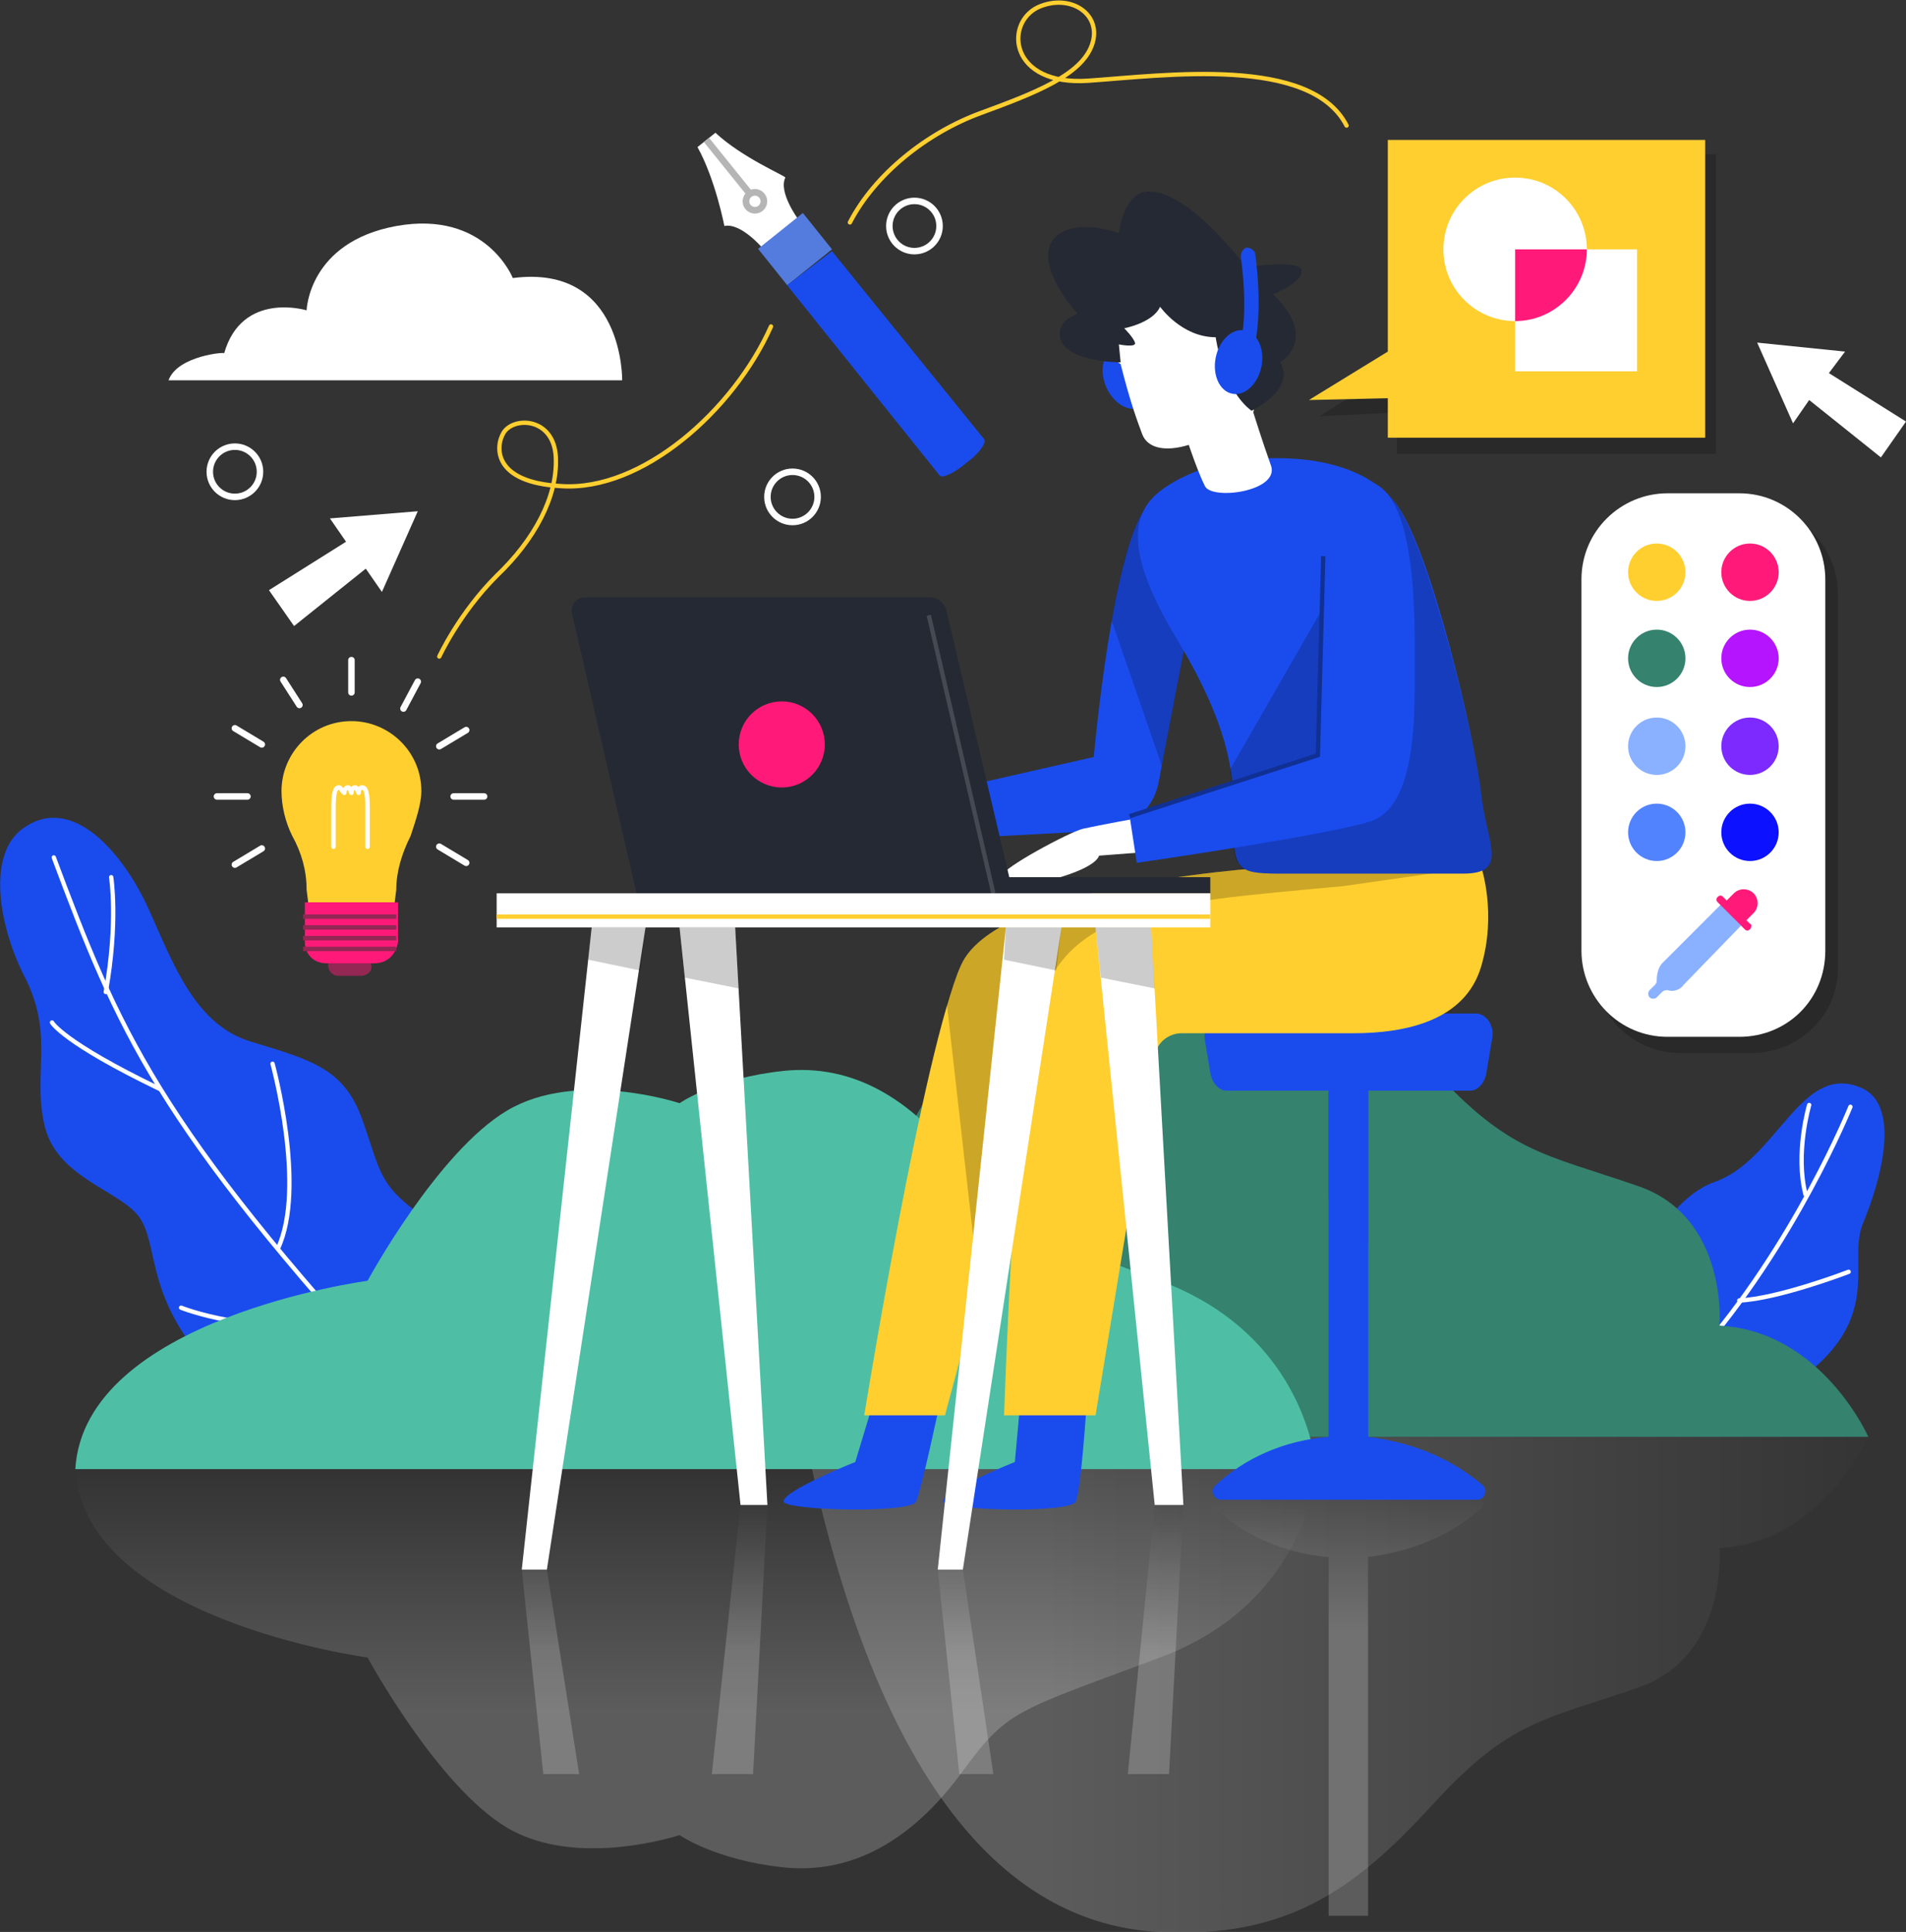
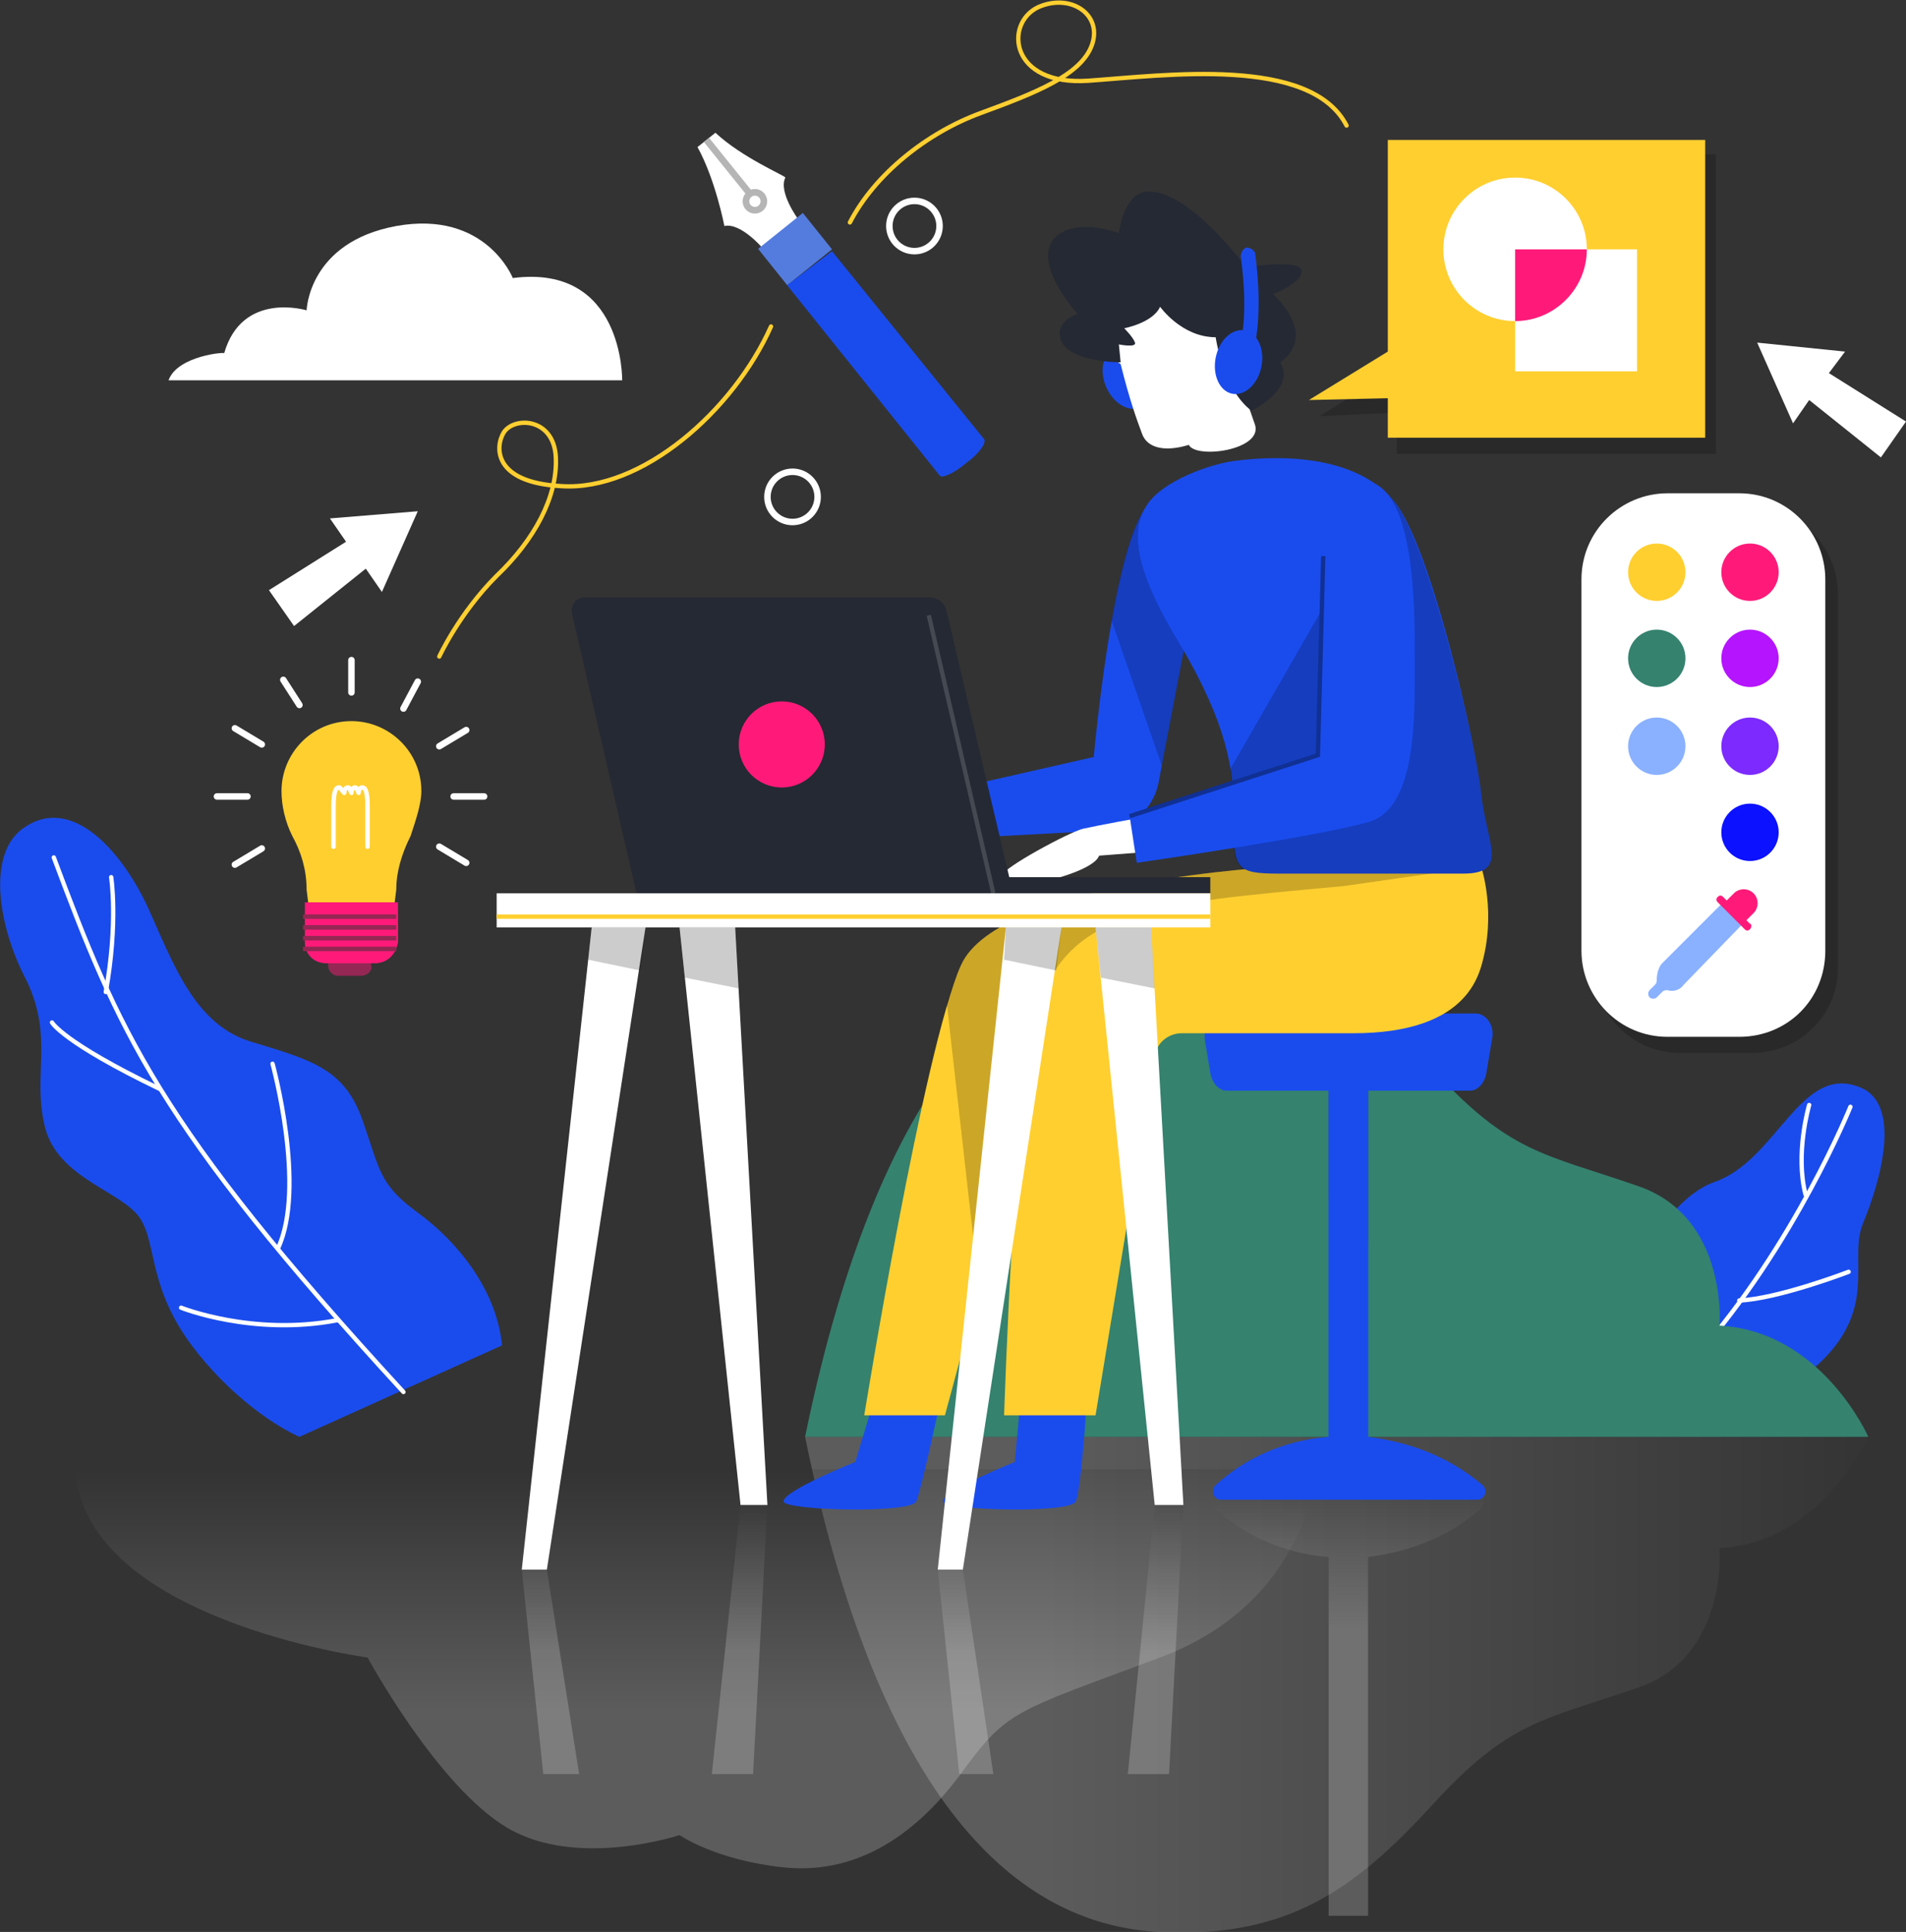
<svg xmlns="http://www.w3.org/2000/svg" version="1.1" x="0px" y="0px" viewBox="0 0 106.3 107.7" style="enable-background:new 0 0 106.3 107.7;" xml:space="preserve">
  <rect x="0" y="0" width="106.3" height="107.7" fill="#333333" stroke="none" />
  <style type="text/css">
	.st0{fill:#1A4CED;}
	.st1{fill:none;stroke:#FFFFFF;stroke-width:1.254;stroke-linecap:round;stroke-linejoin:round;stroke-miterlimit:10;}
	.st2{opacity:0.2;fill:url(#SVGID_1_);}
	.st3{fill:#35826F;}
	.st4{opacity:0.2;}
	.st5{fill:#4EBFA5;}
	.st6{opacity:0.2;fill:url(#SVGID_2_);}
	.st7{opacity:0.2;fill:url(#SVGID_3_);}
	.st8{fill:#942754;}
	.st9{fill:#FFCF30;}
	.st10{fill:#FF1A79;}
	.st11{fill:none;stroke:#FFFFFF;stroke-width:1.296;stroke-linecap:round;stroke-linejoin:round;stroke-miterlimit:10;}
	.st12{fill:none;stroke:#942754;stroke-width:1.296;stroke-miterlimit:10;}
	.st13{fill:none;stroke:#FFFFFF;stroke-width:1.881;stroke-linecap:round;stroke-linejoin:round;stroke-miterlimit:10;}
	.st14{fill:#FFFFFF;}
	.st15{fill:none;stroke:#B5B5B5;stroke-width:1.934;stroke-miterlimit:10;}
	.st16{fill:#547CDE;}
	.st17{fill:none;stroke:#FFCF30;stroke-width:1.254;stroke-linecap:round;stroke-linejoin:round;stroke-miterlimit:10;}
	.st18{fill:none;stroke:#FFCF30;stroke-width:1.254;stroke-linecap:round;stroke-linejoin:round;stroke-miterlimit:10;}
	.st19{fill:#B514FF;}
	.st20{fill:#8AB1FF;}
	.st21{fill:#7C2AFF;}
	.st22{fill:#5283FF;}
	.st23{fill:#0C11FF;}
	.st24{fill:#252933;}
	.st25{fill:none;stroke:#103094;stroke-width:1.254;stroke-miterlimit:10;}
	.st26{fill:none;stroke:#FFCF30;stroke-width:1.254;stroke-miterlimit:10;}
	.st27{opacity:0.15;fill:none;stroke:#FFFFFF;stroke-width:1.254;stroke-miterlimit:10;}
	.st28{fill:url(#SVGID_4_);}
	.st29{fill:url(#SVGID_5_);}
	.st30{fill:url(#SVGID_6_);}
	.st31{fill:url(#SVGID_7_);}
	.st32{fill:none;stroke:#FFFFFF;stroke-width:0.241;stroke-linecap:round;stroke-linejoin:round;stroke-miterlimit:10;}
	.st33{opacity:0.2;fill:url(#SVGID_8_);}
	.st34{opacity:0.2;fill:url(#SVGID_9_);}
	.st35{opacity:0.2;fill:url(#SVGID_10_);}
	.st36{fill:none;stroke:#FFFFFF;stroke-width:0.25;stroke-linecap:round;stroke-linejoin:round;stroke-miterlimit:10;}
	.st37{fill:none;stroke:#942754;stroke-width:0.25;stroke-miterlimit:10;}
	.st38{fill:none;stroke:#FFFFFF;stroke-width:0.362;stroke-linecap:round;stroke-linejoin:round;stroke-miterlimit:10;}
	.st39{fill:none;stroke:#B5B5B5;stroke-width:0.372;stroke-miterlimit:10;}
	.st40{fill:none;stroke:#FFCF30;stroke-width:0.241;stroke-linecap:round;stroke-linejoin:round;stroke-miterlimit:10;}
	.st41{fill:none;stroke:#FFCF30;stroke-width:0.241;stroke-linecap:round;stroke-linejoin:round;stroke-miterlimit:10;}
	.st42{fill:none;stroke:#103094;stroke-width:0.241;stroke-miterlimit:10;}
	.st43{fill:none;stroke:#FFCF30;stroke-width:0.241;stroke-miterlimit:10;}
	.st44{opacity:0.15;fill:none;stroke:#FFFFFF;stroke-width:0.241;stroke-miterlimit:10;}
	.st45{fill:url(#SVGID_11_);}
	.st46{fill:url(#SVGID_12_);}
	.st47{fill:url(#SVGID_13_);}
	.st48{fill:url(#SVGID_14_);}
	.st49{fill:#FFFFFF;stroke:#FFFFFF;stroke-width:1.04;stroke-linecap:round;stroke-linejoin:round;stroke-miterlimit:10;}
	.st50{fill:url(#SVGID_15_);}
	.st51{fill:url(#SVGID_16_);}
</style>
  <g id="BACKGROUND">
</g>
  <g id="OBJECTS">
    <g>
      <g>
        <path class="st0" d="M1.4,46.1c2.7-1.8,5.5,1.5,6.9,4.6c1.4,3.1,2.6,6.5,5.8,7.4c3.3,1,5.1,1.5,6.1,4.3c1,2.8,0.9,3.6,3.1,5.2     c2.2,1.6,4.4,4.3,4.7,7.4l-11.3,5.1c0,0-2.9-1.2-5.7-4.7c-2.8-3.5-2.2-6-3.2-7.5c-1-1.5-4.6-2.2-5.3-5.1c-0.7-2.9,0.5-4.9-1-8.1     C-0.1,51.7-0.8,47.5,1.4,46.1z" />
        <path class="st32" d="M3,47.8c3.6,9.6,5.7,14.8,19.5,29.8" />
        <path class="st32" d="M6.2,48.9c0,0,0.4,2.5-0.3,6.4" />
        <path class="st32" d="M2.9,57c0,0,0.6,1.1,6,3.7" />
        <path class="st32" d="M15.2,59.3c0,0,1.9,6.9,0.3,10.3" />
        <path class="st32" d="M10.1,72.9c0,0,4,1.6,8.7,0.7" />
      </g>
      <g>
        <path class="st0" d="M103.7,60.6c2.4,0.9,1.2,5.2,0.2,7.6c-1,2.4,1.7,5.8-5.2,9.8L90.3,73c0,0,2-5.9,5.3-7.1     C99.1,64.7,100.4,59.3,103.7,60.6z" />
        <path class="st32" d="M103.2,61.7c0,0-3.1,7.7-8.6,13.9" />
        <path class="st32" d="M100.9,61.6c0,0-0.8,2.7-0.2,5" />
        <path class="st32" d="M103.1,70.9c0,0-3.9,1.5-6.1,1.6" />
      </g>
      <linearGradient id="SVGID_1_" gradientUnits="userSpaceOnUse" x1="58.17" y1="93.914" x2="117.461" y2="93.914">
        <stop offset="0" style="stop-color:#FFFFFF" />
        <stop offset="1" style="stop-color:#000000" />
      </linearGradient>
      <path class="st2" d="M44.9,80.1h59.3c0,0-2.6,5.9-8.3,6.2c0,0,0.5,6.1-4.6,7.8c-5.2,1.8-7.1,1.8-11.4,6.5    c-4.3,4.7-8.1,7.5-15.3,7.1S49.3,101.6,44.9,80.1z" />
      <path class="st3" d="M44.9,80.1h59.3c0,0-2.6-5.9-8.3-6.2c0,0,0.5-6.1-4.6-7.8c-5.2-1.8-7.1-1.8-11.4-6.5    c-4.3-4.7-8.1-7.5-15.3-7.1S49.3,58.7,44.9,80.1z" />
      <polygon class="st4" points="77.9,8.6 77.9,20.5 73.6,23.2 77.9,23 77.9,25.3 95.7,25.3 95.7,8.6   " />
-       <path class="st5" d="M4.2,81.9h69.2c0,0-0.4-7.4-8.7-10.5c-8.3-3.1-8.5-2.9-11.2-6.6c-2.7-3.6-6-5.5-9.8-5.1    c-3.8,0.4-5.8,1.8-5.8,1.8s-5.7-1.9-9.6,0.4c-3.9,2.3-7.8,9.5-7.8,9.5S4.7,73.5,4.2,81.9z" />
      <linearGradient id="SVGID_2_" gradientUnits="userSpaceOnUse" x1="38.731" y1="95.371" x2="38.731" y2="78.676">
        <stop offset="0" style="stop-color:#FFFFFF" />
        <stop offset="1" style="stop-color:#000000" />
      </linearGradient>
      <path class="st6" d="M4.2,81.9h69.2c0,0-0.4,7.4-8.7,10.5c-8.3,3.1-8.5,2.9-11.2,6.6c-2.7,3.6-6,5.5-9.8,5.1    c-3.8-0.4-5.8-1.8-5.8-1.8s-5.7,1.9-9.6-0.4c-3.9-2.3-7.8-9.5-7.8-9.5S4.7,90.3,4.2,81.9z" />
      <g>
        <linearGradient id="SVGID_3_" gradientUnits="userSpaceOnUse" x1="75.167" y1="90.864" x2="75.167" y2="80.31">
          <stop offset="0" style="stop-color:#FFFFFF" />
          <stop offset="1" style="stop-color:#000000" />
        </linearGradient>
        <path class="st7" d="M82.6,84.1c-1.7,1.5-3.9,2.4-6.3,2.7v20h-2.2v-20c-2.5-0.2-4.7-1.2-6.3-2.7c-0.3-0.3-0.1-0.8,0.3-0.8h14.3     C82.7,83.2,82.9,83.8,82.6,84.1z" />
        <rect x="74.1" y="60.1" class="st0" width="2.2" height="21" />
        <polygon class="st4" points="76.3,69.3 76.3,60.1 74.1,60.1 74.1,66.8    " />
        <path class="st0" d="M82,60.8H68.4c-0.4,0-0.8-0.4-0.9-1L67.2,58c-0.1-0.8,0.3-1.5,0.9-1.5h14.2c0.6,0,1.1,0.7,0.9,1.5l-0.3,1.8     C82.8,60.4,82.4,60.8,82,60.8z" />
        <path class="st0" d="M75.2,80.1c-2.9,0-5.5,1-7.4,2.7c-0.3,0.3-0.1,0.8,0.3,0.8h14.3c0.4,0,0.6-0.5,0.3-0.8     C80.7,81.1,78.1,80.1,75.2,80.1z" />
        <path class="st0" d="M82.6,82.8c-1.7-1.5-3.9-2.4-6.3-2.7v-20h-2.2v20c-2.5,0.2-4.7,1.2-6.3,2.7c-0.3,0.3-0.1,0.8,0.3,0.8h14.3     C82.7,83.6,82.9,83.1,82.6,82.8z" />
      </g>
      <g>
        <g>
          <path class="st8" d="M20.1,54.4h-1.2c-0.4,0-0.6-0.3-0.6-0.6l0,0c0-0.4,0.3-0.6,0.6-0.6h1.2c0.4,0,0.6,0.3,0.6,0.6l0,0      C20.8,54.1,20.5,54.4,20.1,54.4z" />
          <path class="st9" d="M23.5,44.1c0-2.2-1.8-3.9-3.9-3.9c-2.2,0-3.9,1.8-3.9,3.9c0,0.8,0.2,1.7,0.6,2.5c0.5,0.9,0.8,1.9,0.8,3      l0.1,0.8H22l0.1-0.8c0-1,0.3-2,0.8-3C23.2,45.7,23.5,44.8,23.5,44.1z" />
          <path class="st10" d="M20.9,53.7h-2.7c-0.7,0-1.2-0.5-1.2-1.2v-2.2h5.2v2.2C22.1,53.2,21.6,53.7,20.9,53.7z" />
          <path class="st36" d="M20.5,47.2V45h0c0-0.8-0.1-1.1-0.3-1.1c-0.1,0-0.2,0.1-0.2,0.3c-0.1-0.2-0.1-0.3-0.2-0.3      c-0.1,0-0.2,0.1-0.2,0.3c-0.1-0.2-0.1-0.3-0.2-0.3s-0.2,0.1-0.2,0.3C19,44,19,43.9,18.9,43.9c-0.2,0-0.3,0.3-0.3,1.1h0v2.2" />
          <g>
            <line class="st37" x1="16.9" y1="51.1" x2="22.1" y2="51.1" />
            <line class="st37" x1="16.9" y1="51.7" x2="22.1" y2="51.7" />
            <line class="st37" x1="16.9" y1="52.3" x2="22.1" y2="52.3" />
            <line class="st37" x1="16.9" y1="52.9" x2="22.1" y2="52.9" />
          </g>
        </g>
        <g>
          <g>
            <line class="st38" x1="19.6" y1="36.8" x2="19.6" y2="38.6" />
            <line class="st38" x1="15.8" y1="37.9" x2="16.7" y2="39.3" />
            <g>
              <line class="st38" x1="13.1" y1="40.6" x2="14.6" y2="41.5" />
              <line class="st38" x1="24.5" y1="47.2" x2="26" y2="48.1" />
            </g>
            <g>
              <line class="st38" x1="12.1" y1="44.4" x2="13.8" y2="44.4" />
              <line class="st38" x1="25.3" y1="44.4" x2="27" y2="44.4" />
            </g>
            <g>
              <line class="st38" x1="13.1" y1="48.2" x2="14.6" y2="47.3" />
              <line class="st38" x1="24.5" y1="41.6" x2="26" y2="40.7" />
            </g>
            <line class="st38" x1="22.5" y1="39.5" x2="23.3" y2="38" />
          </g>
        </g>
      </g>
      <polygon class="st14" points="21.3,33 23.3,28.5 18.4,28.9 19.3,30.2 15,32.9 16.4,34.9 20.4,31.7   " />
      <polygon class="st14" points="100,23.6 98,19.1 102.9,19.6 102,20.8 106.3,23.5 104.9,25.5 100.9,22.3   " />
      <path class="st14" d="M9.4,21.2h25.3c0,0,0.1-6.5-6.1-5.7c0,0-1.5-3.8-6.5-2.9c-4.9,0.9-5,4.7-5,4.7s-3.6-1.1-4.6,2.4    C12.7,19.6,9.9,19.8,9.4,21.2z" />
      <g>
        <path class="st14" d="M39.9,7.4l-0.5,0.4l-0.5,0.4c1,1.8,1.5,4.4,1.5,4.4c0.9-0.2,2.1,1.2,2.1,1.2l2-1.6c0,0-1.1-1.5-0.7-2.3     C43.8,9.8,41.4,8.8,39.9,7.4z" />
        <line class="st39" x1="39.4" y1="7.8" x2="41.9" y2="10.9" />
        <ellipse transform="matrix(0.78 -0.625 0.625 0.78 2.265 28.798)" class="st39" cx="42.1" cy="11.2" rx="0.5" ry="0.5" />
        <rect x="42.8" y="12.6" transform="matrix(0.78 -0.625 0.625 0.78 1.021 30.794)" class="st16" width="3.2" height="2.6" />
        <path class="st0" d="M43.9,15.9l8.5,10.6c0.1,0.2,0.8-0.1,1.5-0.7c0.7-0.5,1.1-1.1,1-1.3L46.4,14L43.9,15.9z" />
      </g>
      <path class="st40" d="M43,18.2c-2.1,4.7-7.2,9.2-11.7,8.9c-3.8-0.2-3.7-2.2-3.2-3c0.6-0.9,2.8-0.8,2.9,1.4    c0.1,2.2-1.2,4.6-3.3,6.6c-2.1,2.1-3.2,4.5-3.2,4.5" />
      <path class="st41" d="M47.4,12.4c1.4-2.7,4.3-5,7.3-6.1c3-1.1,5.6-2.1,6.2-3.8s-1.2-2.9-3-2.1c-1.9,0.9-1.6,4.4,2.8,4.1    C65,4.2,73.1,3.1,75.1,7" />
      <polygon class="st9" points="77.4,7.8 77.4,19.6 73,22.3 77.4,22.2 77.4,24.4 95.1,24.4 95.1,7.8   " />
      <g>
        <circle class="st14" cx="84.5" cy="13.9" r="4" />
        <rect x="84.5" y="13.9" class="st14" width="6.8" height="6.8" />
        <path class="st10" d="M84.5,17.9c2.2,0,4-1.8,4-4h-4V17.9z" />
      </g>
      <g>
        <g class="st4">
          <path d="M97.7,58.7h-4c-2.7,0-4.8-2.2-4.8-4.8V33.1c0-2.7,2.2-4.8,4.8-4.8h4c2.7,0,4.8,2.2,4.8,4.8v20.7      C102.6,56.5,100.4,58.7,97.7,58.7z" />
        </g>
        <g>
          <path class="st14" d="M97,57.8h-4c-2.7,0-4.8-2.2-4.8-4.8V32.3c0-2.7,2.2-4.8,4.8-4.8h4c2.7,0,4.8,2.2,4.8,4.8V53      C101.8,55.7,99.7,57.8,97,57.8z" />
          <circle class="st9" cx="92.4" cy="31.9" r="1.6" />
          <circle class="st10" cx="97.6" cy="31.9" r="1.6" />
          <circle class="st3" cx="92.4" cy="36.7" r="1.6" />
          <circle class="st19" cx="97.6" cy="36.7" r="1.6" />
          <circle class="st20" cx="92.4" cy="41.6" r="1.6" />
          <circle class="st21" cx="97.6" cy="41.6" r="1.6" />
-           <circle class="st22" cx="92.4" cy="46.4" r="1.6" />
          <circle class="st23" cx="97.6" cy="46.4" r="1.6" />
          <g>
            <path class="st20" d="M97.1,51.6L96,50.4l-3.3,3.3c-0.2,0.2-0.3,0.6-0.3,0.9l0,0c0,0.1,0,0.2-0.1,0.3l-0.3,0.3       c-0.1,0.1-0.1,0.3,0,0.4l0,0c0.1,0.1,0.3,0.1,0.4,0l0.3-0.3c0.1-0.1,0.2-0.1,0.3-0.1l0,0c0.3,0.1,0.7,0,0.9-0.3L97.1,51.6z" />
            <path class="st10" d="M97.6,51.5l-0.2-0.2l0.4-0.4c0.3-0.3,0.3-0.8,0-1.1c-0.3-0.3-0.8-0.3-1.1,0l-0.4,0.4L96.1,50       c-0.1-0.1-0.2-0.1-0.3,0c-0.1,0.1-0.1,0.2,0,0.3l1.5,1.5c0.1,0.1,0.2,0.1,0.3,0C97.7,51.7,97.7,51.5,97.6,51.5z" />
          </g>
        </g>
      </g>
      <g>
        <path class="st0" d="M56.9,78.2l-0.3,3.3c0,0-4,1.6-4,2.2c0,0.5,7.1,0.7,7.4,0c0.3-0.7,0.6-5.4,0.6-5.4H56.9z" />
        <path class="st0" d="M48.7,78.2l-1,3.3c0,0-4,1.6-4,2.2c0,0.5,7.1,0.7,7.4,0c0.3-0.7,1.3-5.4,1.3-5.4H48.7z" />
        <path class="st9" d="M71.5,48.3c0,0-15.8,0.8-17.9,5.5c-2.1,4.7-5.4,25.1-5.4,25.1h4.5l5.9-21.8c0,0,15.7-0.5,19.2-2.1     c3.5-1.6,4.8-6.7,4.8-6.7H71.5z" />
        <path class="st4" d="M54.6,71.8l4-14.7c0,0,15.7-0.5,19.2-2.1c3.5-1.6,4.8-6.7,4.8-6.7H71.5c0,0-15.8,0.8-17.9,5.5     c-0.2,0.5-0.5,1.3-0.8,2.1L54.6,71.8z" />
        <path class="st9" d="M82.6,48.3c0,0,0.9,2.6,0,5.6c-0.9,3-4.2,3.7-7.1,3.7h-9.6c-0.7,0-1.4,0.5-1.5,1.3l-3.3,20H56     c0,0,0.6-18.2,1.7-22.2c1.7-6,6.3-6.3,17.2-7.3L82.6,48.3z" />
        <path class="st0" d="M64.1,28.1C62.1,29.9,61,42.2,61,42.2l-8.8,2v2.6l9.4-0.5c1.5-0.1,2.7-1.2,3-2.6l1.7-8.9L64.1,28.1z" />
        <path class="st14" d="M63.5,45.6c0,0-2.2,0.4-3.1,0.6c-0.8,0.2-4.5,2.2-4.5,2.6s2.5,0.3,2.5,0.3s2.6-0.6,2.9-1.4l2.6-0.2     L63.5,45.6z" />
        <path class="st4" d="M64.8,42.7l1.5-7.9l-2.2-6.7c-0.9,0.8-1.6,3.6-2.1,6.5L64.8,42.7z" />
        <path class="st0" d="M68.8,25.7c3-0.4,7-0.2,9,2.3s4.5,13.4,4.8,16.2c0.3,2.8,1.6,4.5-1,4.5s-7.9,0-10.3,0c-2.4,0-2.5-0.3-2.5-3     c0.1-2.7-0.4-5.4-3-9.8c-2.7-4.4-2.7-6.5-1.8-7.8C64.9,26.8,67.4,25.9,68.8,25.7z" />
        <path class="st4" d="M68.8,45.7c-0.1,2.7,0.1,3,2.5,3c2.4,0,7.7,0,10.3,0c2.6,0,1.3-1.7,1-4.5c-0.3-2.8-2.9-13.7-4.8-16.2     c-0.1-0.1-0.2-0.3-0.4-0.4l-8.8,15.3C68.8,43.9,68.8,44.8,68.8,45.7z" />
        <path class="st0" d="M76.1,26.8c3,0.3,2.8,7.9,2.8,10.5c0,2.6,0.1,7.7-2.5,8.5c-2.6,0.8-13,2.3-13,2.3L63,45.5l10.5-3.5     c0,0,0.2-6.5,0.3-8.7C73.8,31.1,73.2,26.6,76.1,26.8z" />
        <ellipse transform="matrix(0.914 -0.405 0.405 0.914 -3.146 27.256)" class="st0" cx="62.9" cy="21.1" rx="1.3" ry="1.8" />
-         <path class="st14" d="M62.5,20.3c0.5,2,0.9,3.1,1.2,3.9c0.3,0.8,1.3,1,2.6,0.6c0,0,0.5,1.5,0.9,2.3c0.4,0.8,4.1,0.3,3.7-1.1     c-0.5-1.4-1-3-1-3s1.6-7-3.4-7.5C61.5,15,61.1,19.5,62.5,20.3z" />
+         <path class="st14" d="M62.5,20.3c0.5,2,0.9,3.1,1.2,3.9c0.3,0.8,1.3,1,2.6,0.6c0.4,0.8,4.1,0.3,3.7-1.1     c-0.5-1.4-1-3-1-3s1.6-7-3.4-7.5C61.5,15,61.1,19.5,62.5,20.3z" />
        <path class="st24" d="M64.7,17.1c0,0,1.2,1.7,3.1,1.7c0,0,0.4,2.9,2,4.1c0,0,2.5-1.2,1.6-2.7c0,0,2.2-1.3-0.4-3.8     c0,0,1.6-0.6,1.6-1.3c-0.1-0.7-3.1-0.2-3.1-0.2s-3.4-4.6-5.7-4.2C62.6,11,62.4,13,62.4,13s-2.6-1-3.7,0.4c-1,1.5,1.4,4.1,1.4,4.1     s-1,0.3-1,1.1c0,1.6,3.4,1.6,3.4,1.6l-0.1-1c0,0,1,0.2,0.9-0.1c-0.1-0.3-0.6-0.8-0.6-0.8S64.3,18,64.7,17.1z" />
        <ellipse transform="matrix(0.198 -0.98 0.98 0.198 35.697 83.923)" class="st0" cx="69.1" cy="20.1" rx="1.8" ry="1.3" />
        <g>
          <g>
            <path class="st0" d="M69.5,20c0,0-0.1,0-0.1,0c-0.2-0.1-0.3-0.3-0.3-0.5c0.6-2.1,0.1-5.1,0.1-5.2c0-0.2,0.1-0.4,0.3-0.5       c0.2,0,0.4,0.1,0.5,0.3c0,0.1,0.5,3.2-0.1,5.5C69.9,19.9,69.7,20,69.5,20z" />
          </g>
        </g>
        <polyline class="st42" points="73.8,31 73.5,42.1 63,45.5    " />
      </g>
      <g>
        <path class="st24" d="M56.5,49.8h-21l-3.6-15.6c-0.1-0.4,0.2-0.9,0.7-0.9h19.2c0.5,0,0.9,0.3,1,0.8L56.5,49.8z" />
        <rect x="43.9" y="48.9" class="st24" width="23.6" height="0.9" />
        <g>
          <g>
            <g>
              <polygon class="st14" points="36,51.7 30.5,87.5 29.1,87.5 33,51.7       " />
              <polygon class="st14" points="42.8,83.9 41,51.7 37.9,51.7 41.3,83.9       " />
            </g>
            <g>
              <polygon class="st14" points="59.2,51.7 53.7,87.5 52.3,87.5 56.1,51.7       " />
              <polygon class="st14" points="66,83.9 64.2,51.7 61.1,51.7 64.4,83.9       " />
            </g>
          </g>
        </g>
        <g class="st4">
          <polygon points="35.7,54.1 36,51.7 33,51.7 32.8,53.5     " />
          <polygon points="41,51.7 37.9,51.7 38.2,54.5 41.2,55.1     " />
        </g>
        <g class="st4">
          <polygon points="58.9,54.1 59.2,51.7 56.1,51.7 56,53.5     " />
          <polygon points="64.2,51.7 61.1,51.7 61.4,54.5 64.4,55.1     " />
        </g>
        <rect x="27.7" y="49.8" class="st14" width="39.8" height="1.9" />
        <line class="st43" x1="27.7" y1="51.1" x2="67.5" y2="51.1" />
        <line class="st44" x1="51.8" y1="34.3" x2="55.4" y2="49.8" />
        <circle class="st10" cx="43.6" cy="41.5" r="2.4" />
        <g class="st4">
          <linearGradient id="SVGID_4_" gradientUnits="userSpaceOnUse" x1="64.446" y1="92.071" x2="64.446" y2="81.287">
            <stop offset="0" style="stop-color:#FFFFFF" />
            <stop offset="1" style="stop-color:#000000" />
          </linearGradient>
          <polygon class="st28" points="65.2,98.9 66,83.9 64.4,83.9 62.9,98.9     " />
          <linearGradient id="SVGID_5_" gradientUnits="userSpaceOnUse" x1="53.851" y1="92.071" x2="53.851" y2="81.287">
            <stop offset="0" style="stop-color:#FFFFFF" />
            <stop offset="1" style="stop-color:#000000" />
          </linearGradient>
          <polygon class="st29" points="55.4,98.9 53.7,87.5 52.3,87.5 53.5,98.9     " />
          <linearGradient id="SVGID_6_" gradientUnits="userSpaceOnUse" x1="41.251" y1="92.071" x2="41.251" y2="81.287">
            <stop offset="0" style="stop-color:#FFFFFF" />
            <stop offset="1" style="stop-color:#000000" />
          </linearGradient>
          <polygon class="st30" points="42,98.9 42.8,83.9 41.3,83.9 39.7,98.9     " />
          <linearGradient id="SVGID_7_" gradientUnits="userSpaceOnUse" x1="30.657" y1="92.071" x2="30.657" y2="81.287">
            <stop offset="0" style="stop-color:#FFFFFF" />
            <stop offset="1" style="stop-color:#000000" />
          </linearGradient>
          <polygon class="st31" points="32.3,98.9 30.5,87.5 29.1,87.5 30.3,98.9     " />
        </g>
      </g>
      <circle class="st38" cx="51" cy="12.6" r="1.4" />
-       <circle class="st38" cx="13.1" cy="26.3" r="1.4" />
      <circle class="st38" cx="44.2" cy="27.7" r="1.4" />
    </g>
  </g>
  <g id="DESIGNED_BY_FREEPIK">
</g>
</svg>